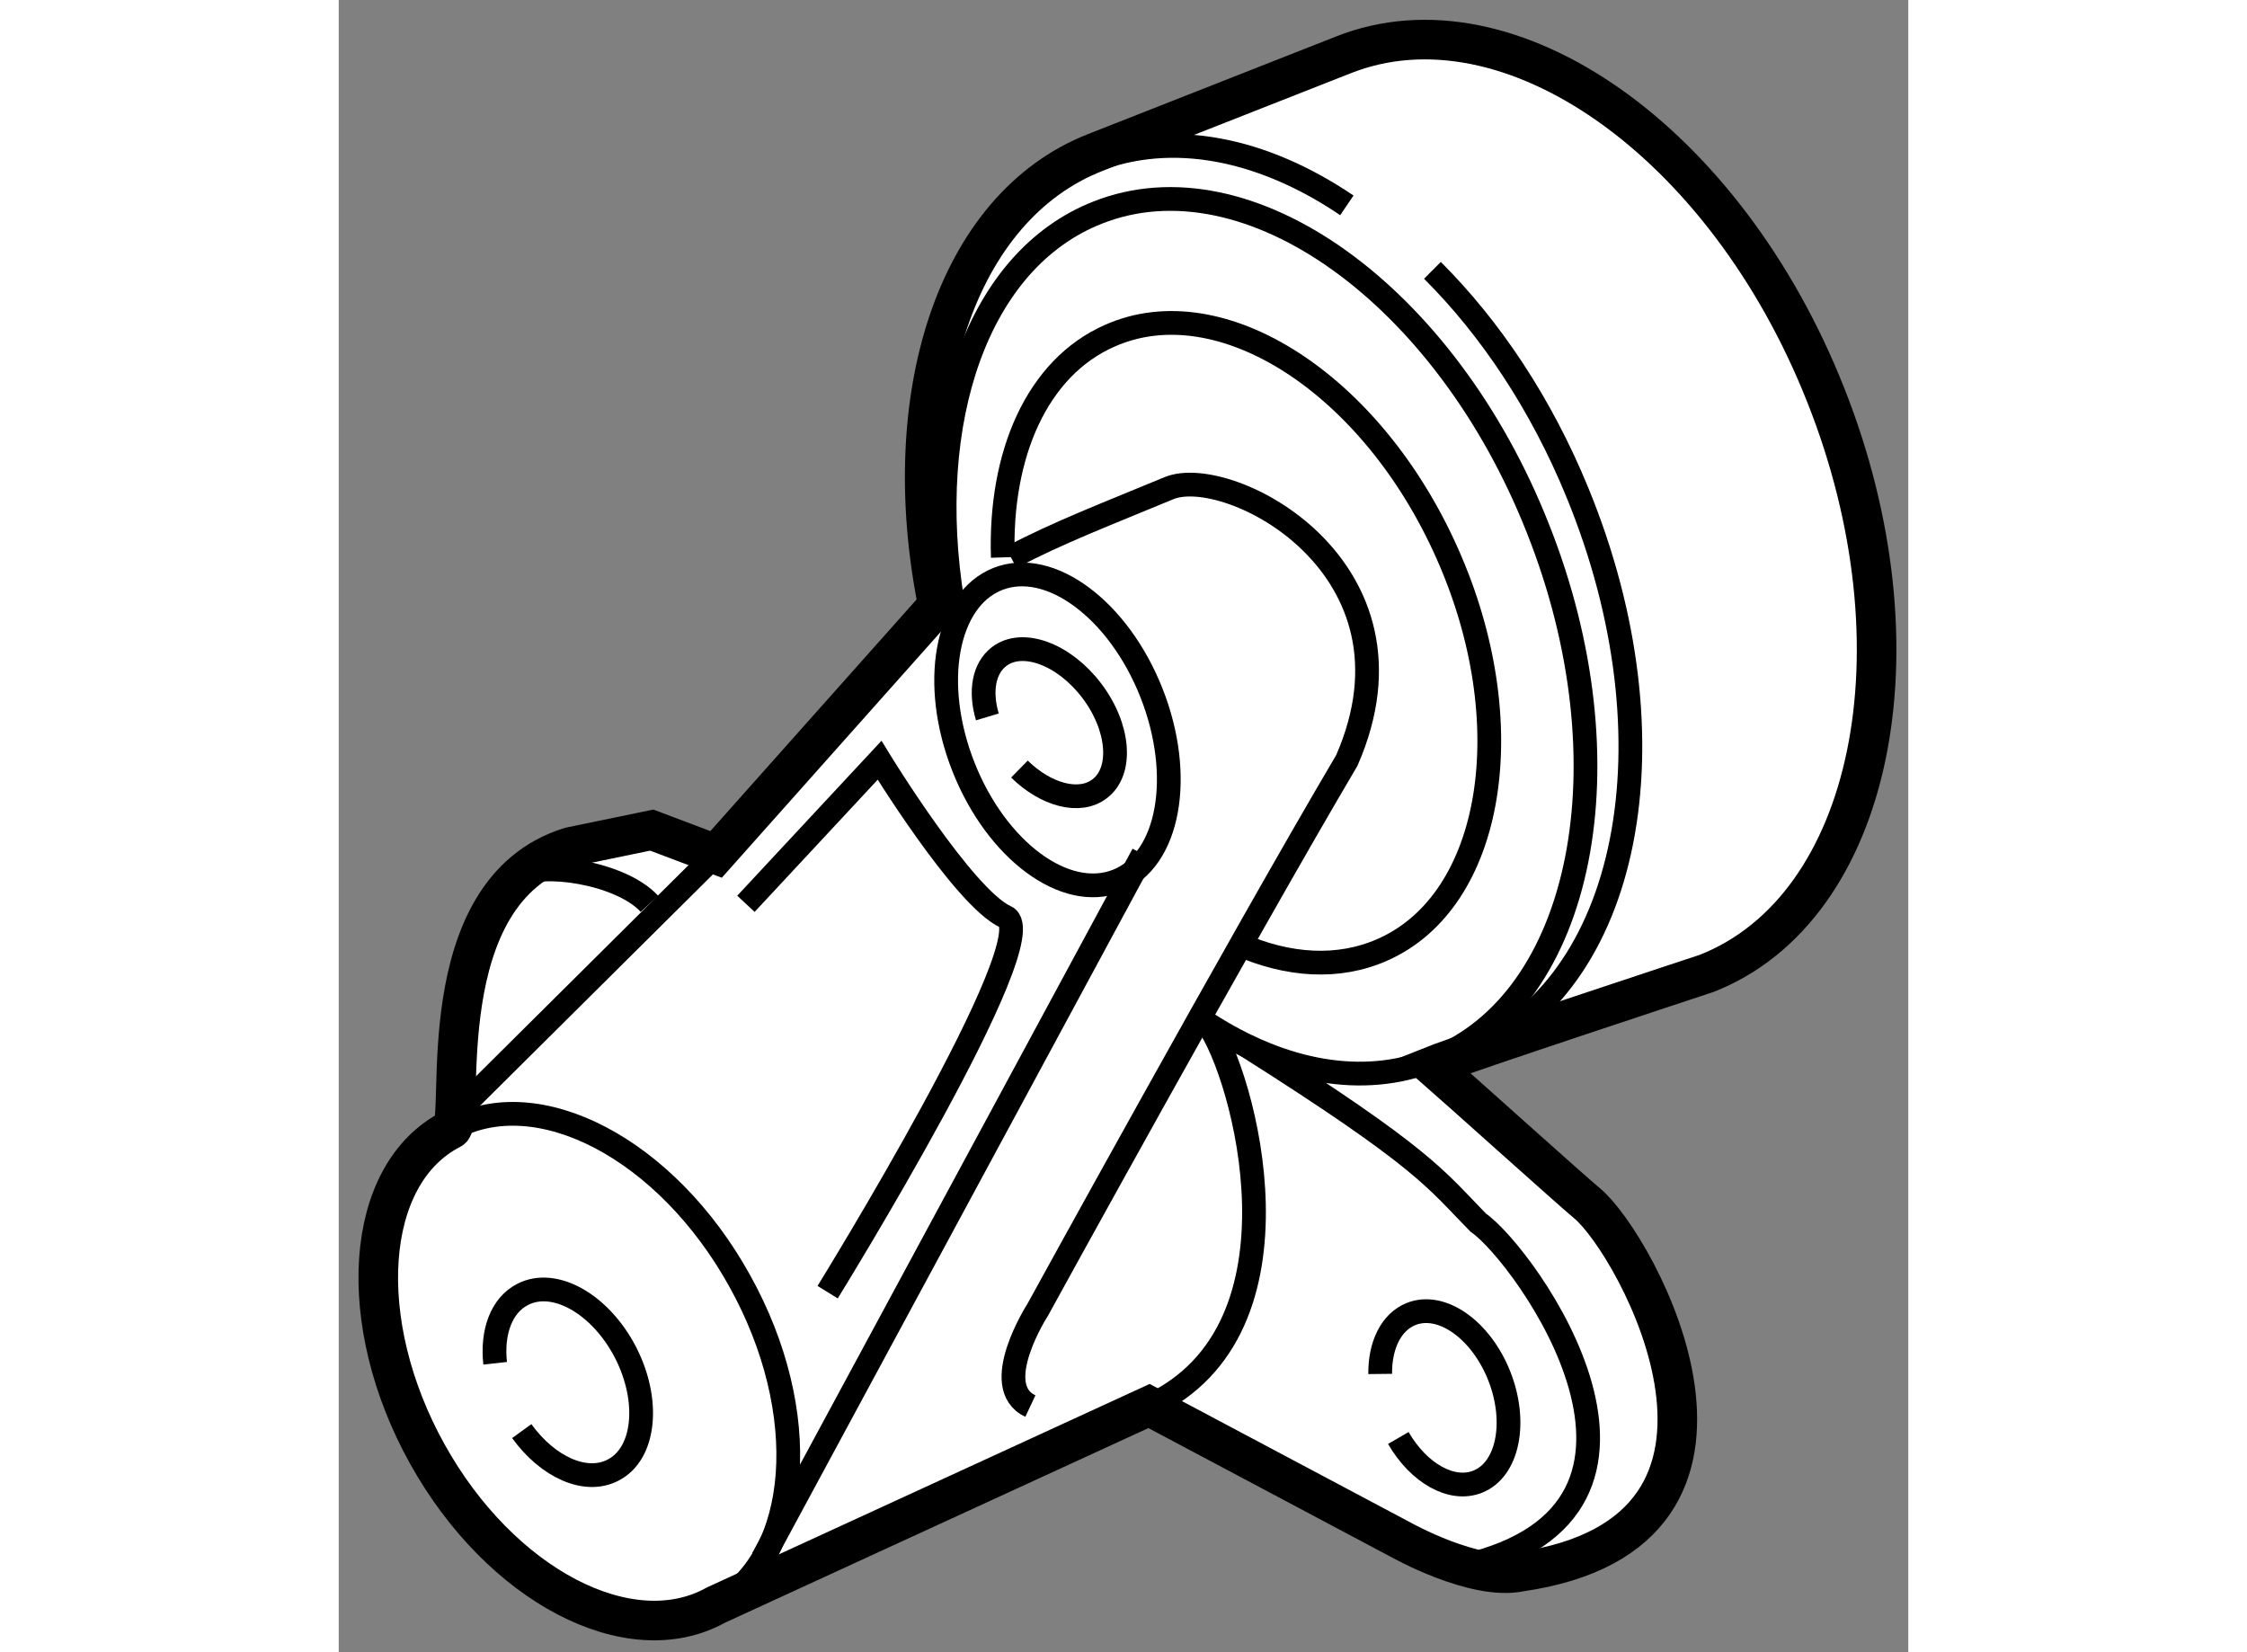
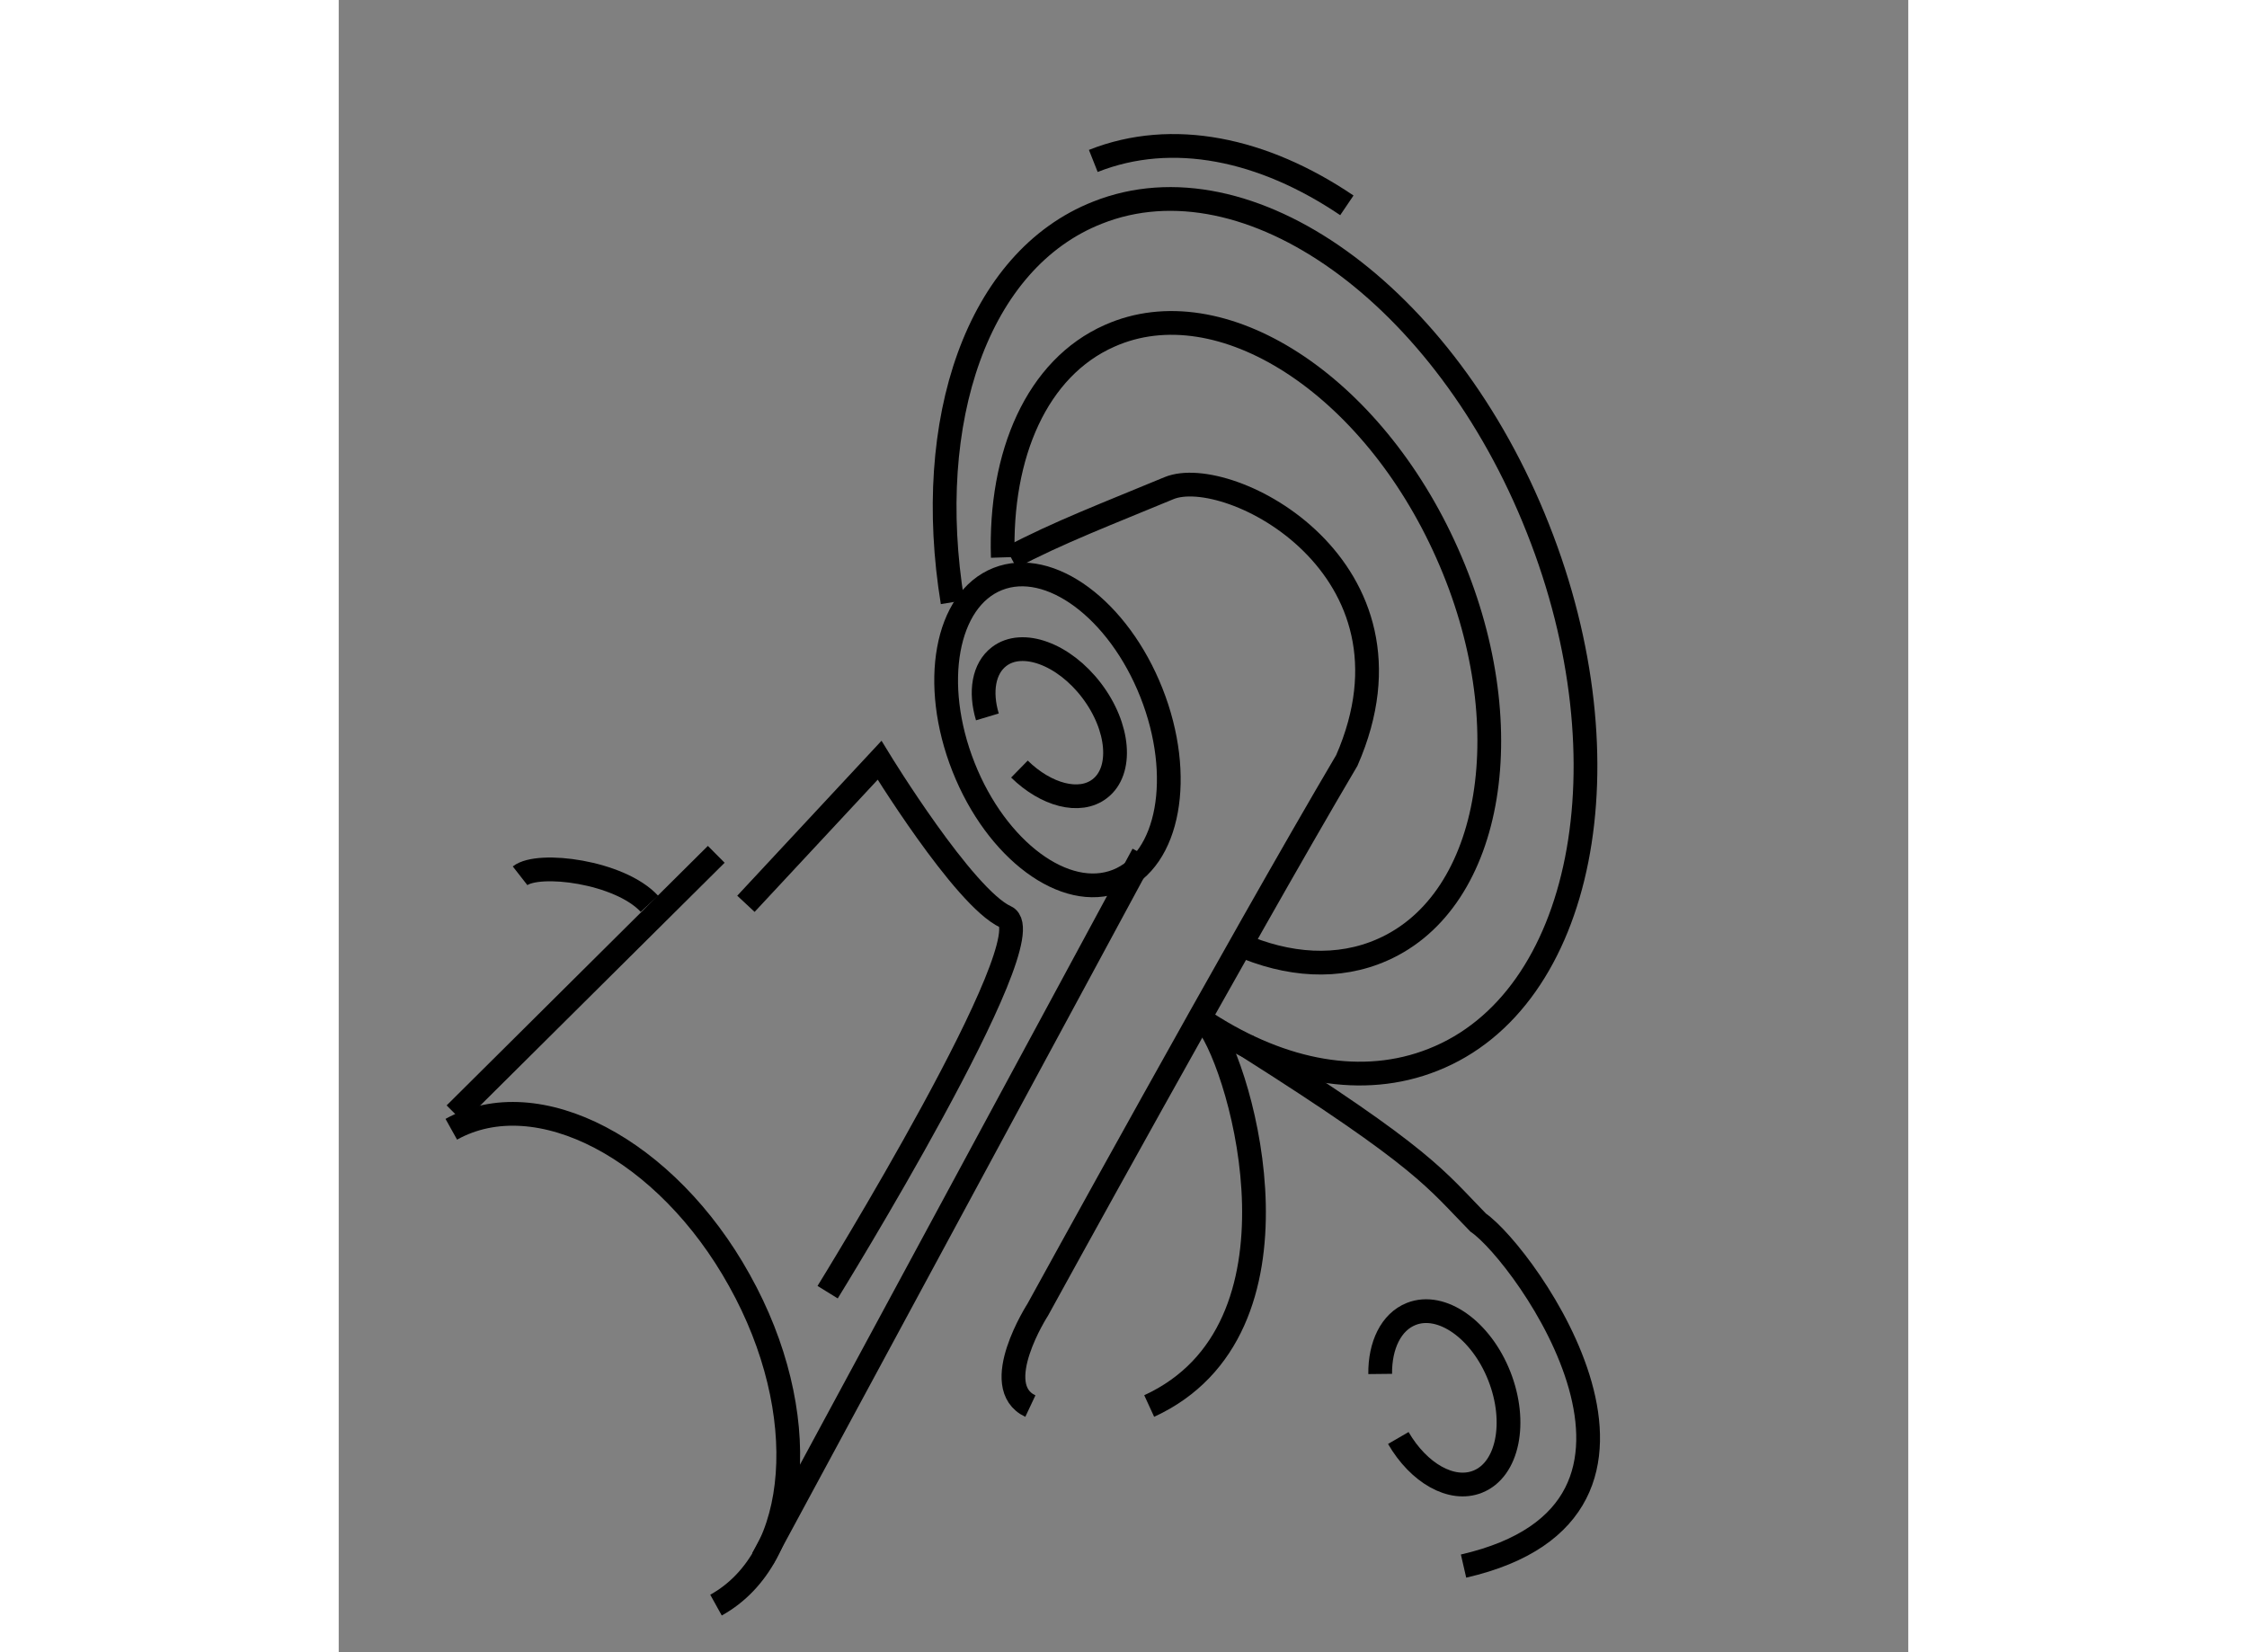
<svg xmlns="http://www.w3.org/2000/svg" version="1.1" x="0px" y="0px" width="244.8px" height="180px" viewBox="124.544 97.364 19.827 20.871" enable-background="new 0 0 244.8 180" xml:space="preserve">
  <rect x="124.544" y="97.364" width="19.827" height="20.871" fill="#808080" stroke="none" />
  <g>
-     <path fill="#FFFFFF" stroke="#000000" stroke-width="0.5" d="M132.113,105.01c-0.532-2.634,0.229-5.027,1.984-5.718l3.136-1.234    c2.097-0.832,4.829,1.091,6.096,4.298c1.272,3.207,0.594,6.479-1.505,7.304c0,0-3.074,1.013-3.464,1.169    c0.297,0.26,1.781,1.594,1.952,1.734c0.625,0.516,2.625,4.156-0.844,4.656c-0.576,0.12-1.51-0.406-1.51-0.406l-3.178-1.688    l-5.472,2.515c-1.09,0.606-2.722-0.248-3.645-1.909c-0.923-1.659-0.808-3.533,0.301-4.102c0.19-0.098-0.31-3.004,1.503-3.566    l1.031-0.213l0.813,0.307L132.113,105.01z" />
-     <path fill="none" stroke="#000000" stroke-width="0.3" d="M138.36,100.779c0.731,0.729,1.375,1.689,1.834,2.813    c1.282,3.128,0.659,6.244-1.388,7.076" />
    <path fill="none" stroke="#000000" stroke-width="0.3" d="M134.076,99.397c0.999-0.396,2.146-0.154,3.203,0.561" />
    <path fill="none" stroke="#000000" stroke-width="0.3" d="M125.966,111.629c1.087-0.606,2.72,0.248,3.641,1.911    c0.927,1.661,0.791,3.497-0.297,4.1" />
    <path fill="none" stroke="#000000" stroke-width="0.3" d="M135.519,110.297c0.447,0.603,1.361,3.864-0.737,4.828" />
    <path fill="none" stroke="#000000" stroke-width="0.3" d="M136.004,110.569c2.269,1.435,2.395,1.69,2.934,2.239    c0.594,0.41,2.906,3.629-0.185,4.339" />
    <path fill="none" stroke="#000000" stroke-width="0.3" d="M126.835,108.427c0.233-0.182,1.259-0.052,1.634,0.354" />
    <line fill="none" stroke="#000000" stroke-width="0.3" x1="126.013" y1="111.434" x2="129.313" y2="108.156" />
    <path fill="none" stroke="#000000" stroke-width="0.3" d="M129.688,108.781l1.688-1.813c0,0,1.063,1.738,1.594,1.979    s-2.25,4.74-2.25,4.74" />
    <ellipse transform="matrix(0.93 -0.368 0.368 0.93 -29.835 56.72)" fill="none" stroke="#000000" stroke-width="0.3" cx="133.623" cy="106.492" rx="1.276" ry="2.05" />
    <path fill="none" stroke="#000000" stroke-width="0.3" d="M132.298,104.971c-0.374-2.294,0.313-4.324,1.832-4.921    c1.899-0.754,4.394,1.031,5.562,3.989c1.175,2.959,0.574,5.966-1.326,6.713c-0.887,0.352-1.899,0.154-2.847-0.455" />
    <path fill="none" stroke="#000000" stroke-width="0.3" d="M132.933,104.405c-0.042-1.303,0.433-2.395,1.349-2.799    c1.401-0.625,3.313,0.604,4.265,2.749c0.955,2.143,0.586,4.387-0.817,5.006c-0.558,0.248-1.194,0.205-1.819-0.071" />
    <path fill="none" stroke="#000000" stroke-width="0.3" d="M133.036,104.406c0.589-0.313,1.245-0.563,1.995-0.875    s3.313,1,2.248,3.438c-1.37,2.321-3.904,6.938-3.904,6.938s-0.625,0.969-0.094,1.219" />
    <line fill="none" stroke="#000000" stroke-width="0.3" x1="134.704" y1="108.156" x2="129.9" y2="117.053" />
    <path fill="none" stroke="#000000" stroke-width="0.3" d="M132.738,106.42c-0.095-0.317-0.048-0.612,0.148-0.762    c0.294-0.225,0.818-0.033,1.169,0.429s0.396,1.018,0.101,1.241c-0.253,0.194-0.677,0.08-1.013-0.249" />
-     <path fill="none" stroke="#000000" stroke-width="0.3" d="M126.52,114.585c-0.043-0.394,0.079-0.733,0.348-0.87    c0.402-0.208,0.984,0.122,1.3,0.735c0.314,0.614,0.244,1.28-0.159,1.485c-0.346,0.18-0.824-0.038-1.153-0.493" />
    <path fill="none" stroke="#000000" stroke-width="0.3" d="M137.7,114.72c-0.004-0.36,0.137-0.657,0.392-0.758    c0.383-0.152,0.882,0.199,1.113,0.785c0.23,0.585,0.108,1.183-0.274,1.334c-0.329,0.131-0.745-0.109-1.002-0.552" />
  </g>
</svg>